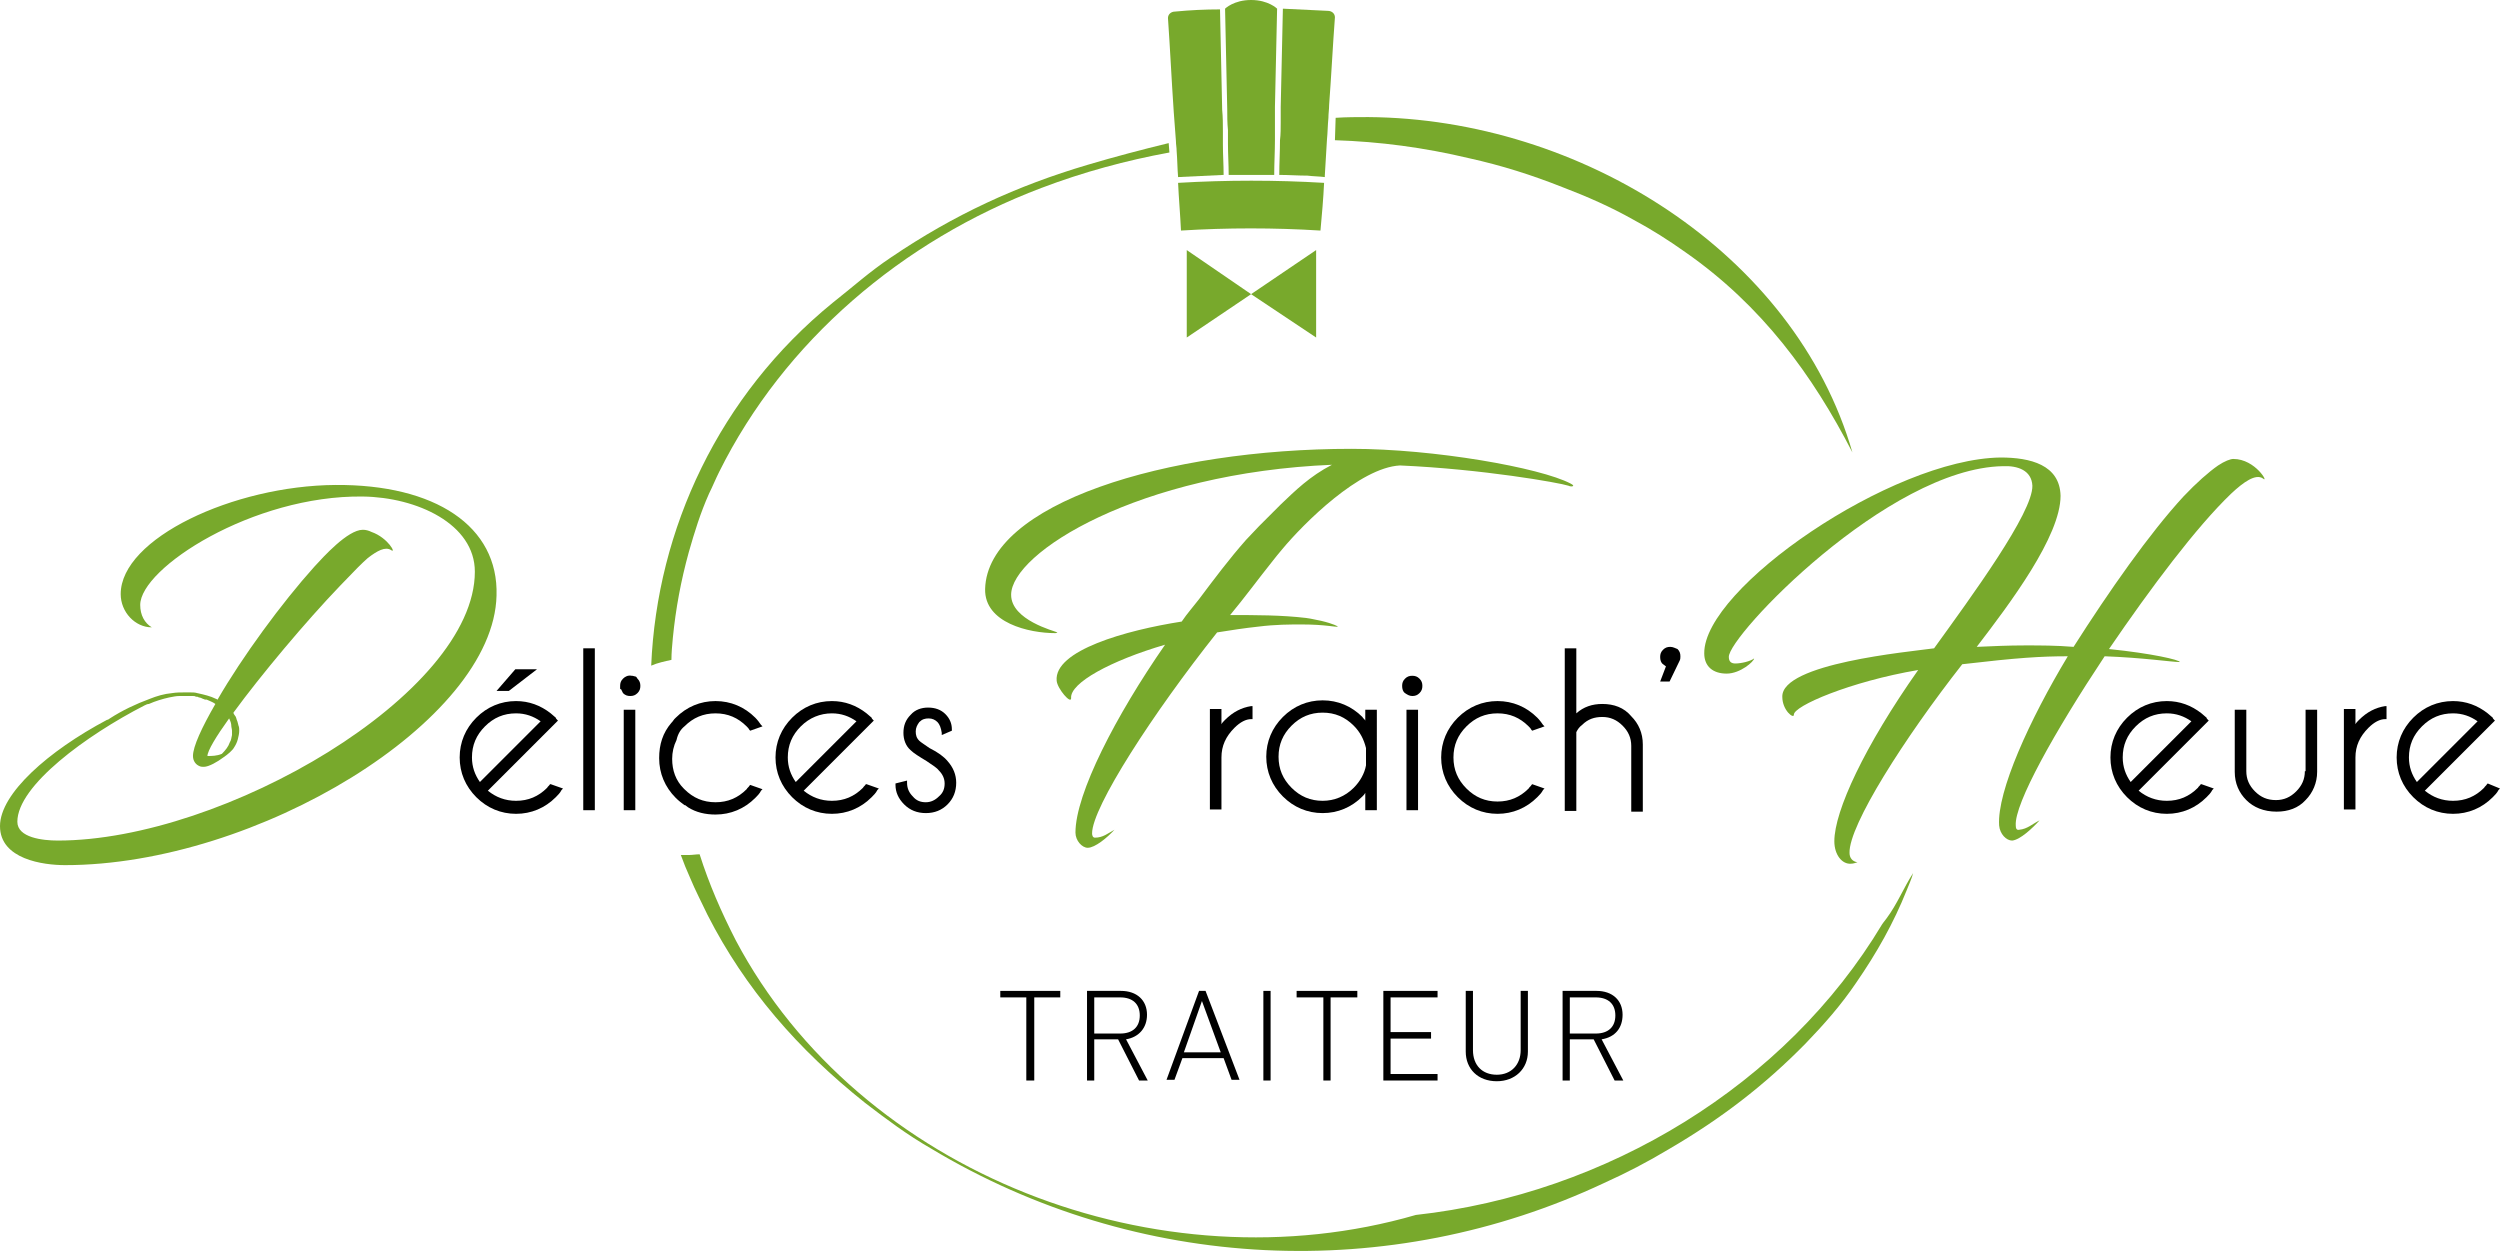
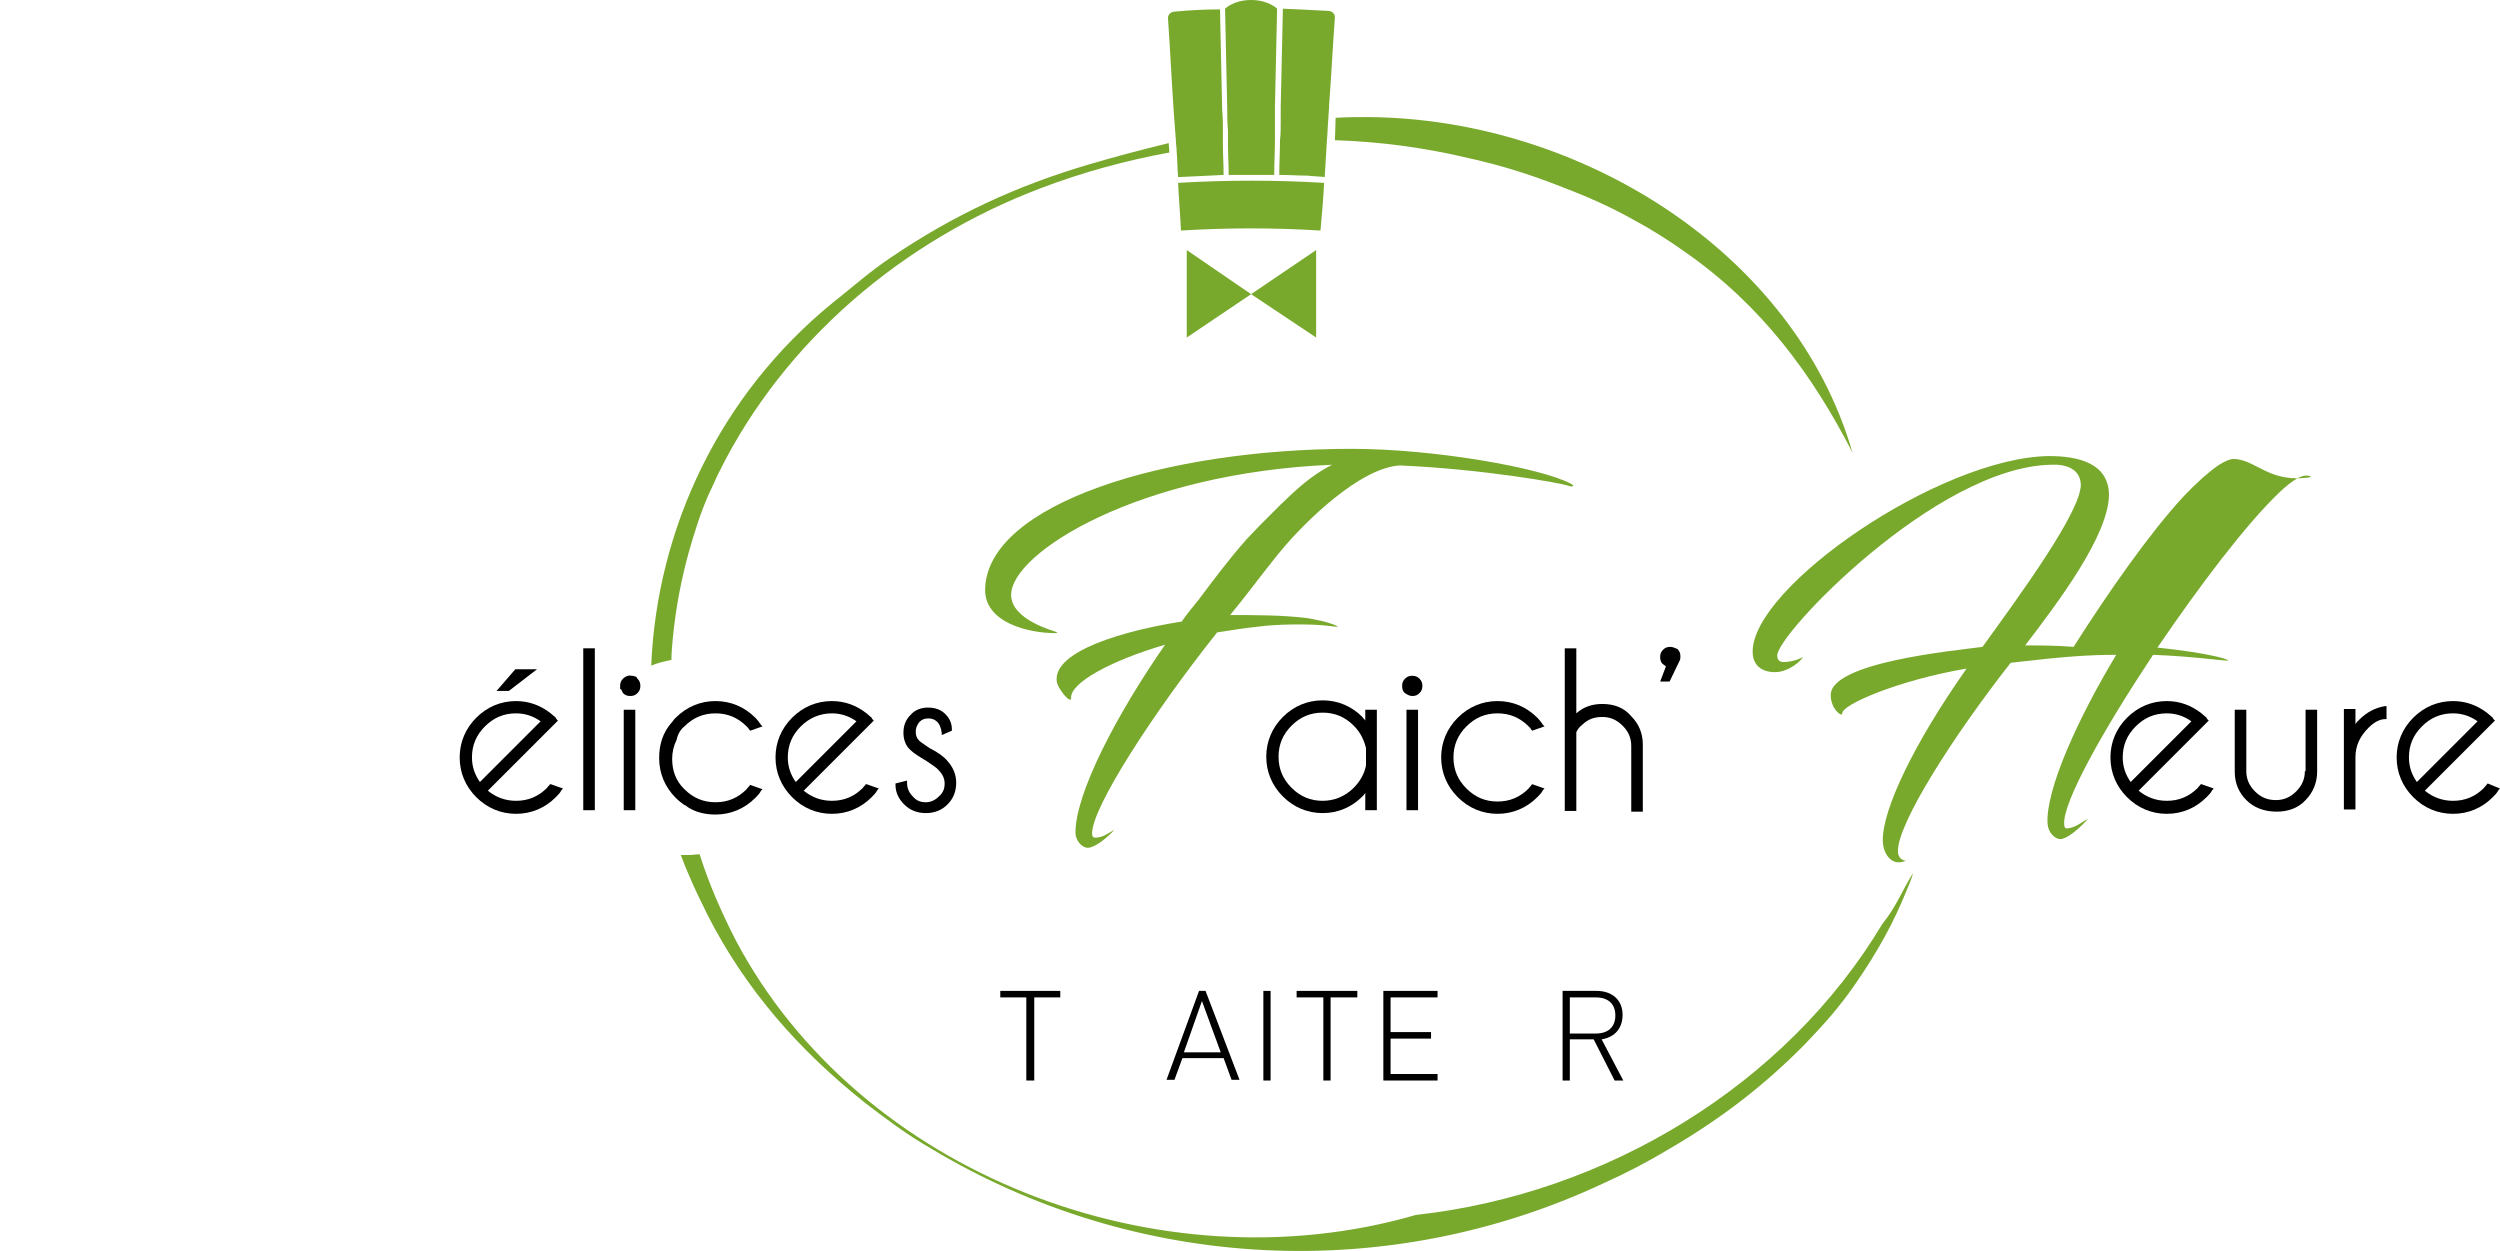
<svg xmlns="http://www.w3.org/2000/svg" version="1.0" x="0px" y="0px" viewBox="0 0 345.9 173.1" style="enable-background:new 0 0 345.9 173.1;" xml:space="preserve">
  <style type="text/css">
	.st0{fill:#F5F2ED;}
	.st1{fill:#FF0000;}
	.st2{opacity:0.1;}
	.st3{fill:#FFFFFF;}
	.st4{fill:#666666;}
	.st5{fill:#333333;}
	.st6{fill:#F2F2F2;}
	.st7{fill:url(#);}
	.st8{opacity:0.7;}
	.st9{clip-path:url(#SVGID_6_);}
	.st10{fill:none;}
	.st11{opacity:0.83;}
	.st12{fill:#78A92C;}
	.st13{clip-path:url(#SVGID_10_);fill:#FFFFFF;}
	.st14{clip-path:url(#SVGID_12_);}
	.st15{clip-path:url(#SVGID_16_);}
	.st16{clip-path:url(#SVGID_20_);}
	.st17{clip-path:url(#SVGID_22_);}
	.st18{clip-path:url(#SVGID_24_);}
	.st19{fill:none;stroke:#78A92C;stroke-miterlimit:10;}
	.st20{fill:none;stroke:#FFFFFF;stroke-miterlimit:10;}
	.st21{fill:#3E5294;}
	.st22{fill:#78A92C;stroke:#A1C36B;stroke-width:0.656;stroke-miterlimit:10;}
	.st23{clip-path:url(#SVGID_42_);}
	.st24{fill:none;stroke:#FFFFFF;stroke-width:3;stroke-miterlimit:10;}
	.st25{clip-path:url(#SVGID_44_);}
	.st26{clip-path:url(#SVGID_46_);}
	.st27{clip-path:url(#SVGID_50_);}
</style>
  <g id="Calque_2">
</g>
  <g id="Calque_1">
    <g>
      <g>
        <path class="st12" d="M195.7,168.1C195.8,168.1,195.8,168.1,195.7,168.1c0.1,0,0.2,0,0.2-0.1     C195.9,168.1,195.8,168.1,195.7,168.1z" />
        <path class="st12" d="M260.4,127.9c-13.3,22.2-38.1,37.3-64.5,40.2c-35.5,10.3-77-5.7-94.1-38c-2-3.9-3.7-7.8-5-11.9     c-0.5,0-1,0.1-1.5,0.1c-0.4,0-0.8,0-1.1,0c0.4,1.1,0.8,2.1,1.3,3.2c0.7,1.7,1.6,3.4,2.4,5.1c5.2,10.2,12.5,18.6,21.8,26     c3,2.3,5.8,4.4,9.1,6.3c28.6,17.2,63.5,18.7,93.1,4.8c3.1-1.4,6-2.9,9-4.7c7.2-4.2,13.2-8.8,18.9-14.6c2.6-2.7,4.9-5.3,7-8.4     c2.9-4.2,5.2-8.3,7-12.8c0.3-0.8,0.7-1.6,0.9-2.4c-1.3,2-2.2,4.3-3.7,6.3C260.6,127.6,260.4,127.9,260.4,127.9z" />
        <path class="st12" d="M98.1,68.3c0.5-1,0.9-2,1.4-3c9-18.1,25.3-32,44.6-39.3c5.8-2.2,11.7-3.8,17.7-4.9l-0.1-1.3     c-3.7,0.9-7.5,1.9-11.2,3c-9.8,2.9-18.5,6.9-27.2,12.8c-3,2-5.3,4.1-8.1,6.3C99.5,54.7,90.9,73.2,90.1,92.1     c0.9-0.4,1.9-0.6,2.8-0.8c0-1,0.1-2,0.2-3.1c0.4-4,1.1-7.8,2.2-11.8C96.1,73.6,96.9,71,98.1,68.3z" />
        <path class="st12" d="M216.2,25.9c3.4,1.3,6.6,2.7,9.8,4.5c2.6,1.4,4.8,2.8,7.2,4.5c10.6,7.4,17.6,17,23.1,27.7     c-8-27.7-37.7-46.2-67-46.4c-1.5,0-3,0-4.5,0.1l-0.1,3.1c6.2,0.2,12.3,1,18.6,2.5C207.8,22.9,211.9,24.2,216.2,25.9z" />
        <path class="st12" d="M183.2,25.3c-6.7-0.4-13.4-0.4-20.2,0c0.1,2.2,0.3,4.4,0.4,6.6c6.4-0.4,12.9-0.4,19.3,0     C182.9,29.7,183.1,27.5,183.2,25.3z" />
        <path class="st12" d="M162.7,19.5c0,0.5,0.1,0.9,0.1,1.4c0.1,1.2,0.1,2.4,0.2,3.6c2.1-0.1,4.2-0.2,6.3-0.3c0-1.4-0.1-2.8-0.1-4.2     c0-0.6,0-1.2,0-1.8c0-1,0-2-0.1-3c-0.1-4.6-0.2-9.2-0.3-13.9c-2.1,0-4.1,0.1-6.2,0.3c-0.6,0-1,0.4-1,0.9c0.3,4.3,0.5,8.6,0.8,13     C162.5,16.7,162.6,18.1,162.7,19.5z" />
        <path class="st12" d="M169.9,18c0,0.6,0,1.3,0,1.9c0,1.4,0.1,2.9,0.1,4.3c2.1,0,4.2,0,6.3,0c0-1.6,0.1-3.2,0.1-4.8     c0-0.8,0-1.6,0-2.4c0-0.7,0-1.4,0-2.2c0.1-4.5,0.2-9.1,0.3-13.6c0,0-1.2-1.2-3.6-1.2c-2.4,0-3.6,1.2-3.6,1.2     c0.1,4.6,0.2,9.2,0.3,13.9C169.8,16,169.8,17,169.9,18z" />
        <path class="st12" d="M183.3,24.5c0-0.1,0-0.1,0-0.2c0.1-1.7,0.2-3.3,0.3-5c0.1-1,0.1-2,0.2-3c0-0.6,0.1-1.2,0.1-1.8     c0.3-4,0.5-8.1,0.8-12.1c0-0.5-0.4-0.9-1-0.9c-2.1-0.1-4.1-0.2-6.2-0.3c-0.1,4.5-0.2,9-0.3,13.6c0,0.7,0,1.4,0,2.1     c0,0.8,0,1.7-0.1,2.5c0,1.6-0.1,3.2-0.1,4.8c1.3,0,2.6,0.1,3.9,0.1C181.7,24.4,182.5,24.4,183.3,24.5z" />
        <polygon class="st12" points="164.2,46.7 173.1,40.7 164.2,34.6    " />
        <polygon class="st12" points="182.1,34.6 173.1,40.7 182.1,46.7    " />
-         <path class="st12" d="M46.4,67.1c-14.1,0.1-29.7,7.4-29.7,15.1c0,2.5,2,4.6,4.3,4.6c-1-0.6-1.6-1.7-1.6-3.1     c0-5.1,15.6-15.2,30.8-15c7.5,0.1,15.5,3.8,15.5,10.4c0,16.9-34.8,37.2-57.7,37.2c-2.1,0-5.6-0.4-5.6-2.6c0-5,9.6-12,17.6-16.1     c0.2-0.1,0.4-0.2,0.6-0.2c0.9-0.4,1.9-0.7,2.8-0.9c0.5-0.1,1-0.2,1.4-0.2c0.1,0,0.2,0,0.4,0c0.1,0,0.1,0,0.2,0c0,0,0.1,0,0.1,0     c0,0,0.1,0,0.1,0c0,0,0,0,0.1,0c0,0,0.1,0,0.1,0c0.1,0,0.2,0,0.3,0c0,0,0,0,0,0c0,0,0,0,0,0c0,0,0.1,0,0.1,0c0.1,0,0.1,0,0.2,0     c0.1,0,0.1,0,0.2,0c0,0,0.1,0,0.1,0c-0.1,0,0,0,0,0c0.1,0,0.3,0,0.4,0.1c0,0,0,0,0,0c0,0,0,0,0,0c0,0,0.1,0,0.1,0     c0.1,0,0.2,0,0.3,0.1c0.2,0,0.4,0.1,0.6,0.2c0.1,0,0.2,0.1,0.3,0.1c0,0,0.1,0,0.1,0c0,0,0,0,0.1,0c0,0,0,0,0,0c0,0,0,0,0,0     c0.4,0.2,0.8,0.3,1.2,0.6c-1.9,3.3-3.1,5.9-3.1,7.2c0,0.7,0.4,1.2,0.9,1.4l0,0c0,0,0,0,0,0c0.2,0.1,0.4,0.1,0.6,0.1     c0.7,0,1.9-0.7,2.7-1.3c0.6-0.4,1.3-1,1.5-1.4c0.2-0.3,0.4-0.7,0.5-1.1c0.1-0.4,0.2-0.8,0.2-1.2c0-0.2,0-0.5-0.1-0.7     c-0.1-0.3-0.1-0.5-0.2-0.7c-0.1-0.2-0.1-0.5-0.3-0.7c-0.1-0.1-0.2-0.3-0.2-0.4c3.8-5.2,10-12.6,14.8-17.6c2.1-2.2,3-3.1,3.8-3.8     c1.3-1,2.4-1.6,3.2-1.1c0.8,0.6-0.4-1.7-2.7-2.5c-0.4-0.2-0.8-0.3-1.2-0.3c-2.1,0-5.5,3.8-6.7,5.1c-4.5,5-10,12.5-13.4,18.4     c-0.1,0-0.1-0.1-0.2-0.1c-0.8-0.4-1.7-0.6-2.6-0.8c-0.3-0.1-0.7-0.1-1-0.1c-0.1,0-0.2,0-0.4,0c-0.1,0-0.2,0-0.2,0     c0,0-0.1,0-0.1,0c0,0,0,0,0,0c-0.6,0-1.2,0-1.8,0.1c-1.1,0.1-2.1,0.4-3.1,0.8c-1.9,0.7-3.8,1.6-5.5,2.7c-0.1,0.1-0.3,0.2-0.4,0.2     C6.7,103.9,0,109.8,0,114.3c0,4.6,6,5.4,9,5.4c26.5,0,59.3-19.9,59.7-37.3C69,72.8,60.2,67,46.4,67.1z M32,100.4     c0,0.2,0.1,0.5,0.1,0.7c0,0.2,0,0.4,0,0.6c-0.1,0.4-0.1,0.7-0.3,1c-0.2,0.6-0.6,1.1-1.1,1.6c-0.7,0.3-1.4,0.3-2,0.3     c0-0.7,1.2-2.7,3-5.2C31.9,99.8,32,100.1,32,100.4z" />
        <path class="st12" d="M177.4,76c3-3.6,10.7-11.3,16.3-11.6c11.4,0.5,22.1,2.4,23.3,2.8c0.4,0.2,1.1,0.1,0.3-0.3     c-4.2-2.2-18.9-4.8-30.3-4.8c-25.7,0-50.4,7.6-50.7,19.4c-0.1,4.7,6.1,6.1,9.7,6.1c0.2,0,0.3-0.1,0.3-0.1     c-0.4-0.2-6.4-1.7-6.4-5.2c0-5.8,17.6-16.9,44.5-18c0,0-0.1,0-0.1,0c-3.1,1.6-5.1,3.6-7.1,5.5c-0.5,0.5-1,1-1.5,1.5     c-0.5,0.5-1,1-1.5,1.5c-0.6,0.6-1.2,1.3-1.8,1.9c-2.3,2.6-4.4,5.4-6.5,8.2c-0.4,0.5-0.8,1-1.2,1.5c-0.4,0.5-0.8,1-1.2,1.6     c-7.7,1.2-17.7,4-17.3,8.2c0.1,1.1,2,3.3,2,2.4c-0.2-2.1,5.5-5.2,13-7.4c-6.8,9.8-12.4,20.6-12.4,26c0,1.1,0.9,2.1,1.7,2.1     c1,0,2.7-1.4,3.7-2.5c-0.9,0.5-1.6,1.1-2.7,1.1c-0.3,0-0.4-0.3-0.4-0.6c0-3.6,8.4-16.6,17.3-27.8c1.9-0.3,3.8-0.6,5.7-0.8     c2.4-0.3,4.4-0.3,6-0.3c3.3,0,4.7,0.4,5,0.3c0.1,0-0.6-0.4-2.3-0.8c-0.6-0.1-1.3-0.3-2.1-0.4c-3.4-0.4-6.9-0.4-10.5-0.4     c2-2.4,3.9-5,5.9-7.5C176.4,77.2,176.9,76.6,177.4,76z" />
-         <path class="st12" d="M309,63.5c-0.4,0-1.2,0.3-2.1,0.9c-1.3,0.9-3,2.4-4.8,4.3c-4.7,5.1-10.3,13.1-15.2,20.8     c-2.4-0.2-4.6-0.2-6.7-0.2c-2.3,0-4.5,0.1-6.7,0.2c4.6-6,11.6-15.3,11.6-20.9c-0.1-4.3-4.2-5.3-8.3-5.3     c-15.1,0.2-41.1,18.1-41,27.1c0,1.8,1.2,2.8,3.1,2.8c1.9,0,3.8-1.7,3.8-2.1c-0.5,0.4-1.8,0.7-2.6,0.7c-0.5,0-0.9-0.2-0.9-0.9     c-0.1-2.9,22-26.1,37.9-26.4c2.1-0.1,4,0.6,4.1,2.7c0.1,3.7-8.4,15.3-13.6,22.5c-3.6,0.5-21.1,2.1-21,6.7c0,1.9,1.6,3.1,1.6,2.5     c-0.1-1.2,7.8-4.6,17.2-6.2c-7.4,10.5-11.6,19.5-11.6,23.7c0,1.9,1.1,3.2,2.3,3.1c0.3,0,0.6-0.1,0.9-0.2     c-0.7-0.1-1.1-0.6-1.1-1.3c-0.1-3.8,7.6-15.9,15.6-26.1c7.7-0.9,10.9-1.1,14.6-1.1c-5.3,8.8-9.8,18.7-9.5,23.4     c0.1,1.2,1,2.1,1.8,2.1c1.1-0.1,2.8-1.7,3.8-2.8c-1,0.5-1.7,1.2-2.8,1.3c-0.4,0.1-0.5-0.2-0.5-0.6c-0.2-3,5.4-13,12.3-23.4     c5.4,0.2,9.3,0.8,10.4,0.8c0-0.3-3.9-1.2-9.8-1.8c5.8-8.5,12.1-16.9,16.9-21.5c1.7-1.6,3.4-2.8,4.4-2.1     C314,67,312.1,63.5,309,63.5z" />
+         <path class="st12" d="M309,63.5c-0.4,0-1.2,0.3-2.1,0.9c-1.3,0.9-3,2.4-4.8,4.3c-4.7,5.1-10.3,13.1-15.2,20.8     c-2.4-0.2-4.6-0.2-6.7-0.2c4.6-6,11.6-15.3,11.6-20.9c-0.1-4.3-4.2-5.3-8.3-5.3     c-15.1,0.2-41.1,18.1-41,27.1c0,1.8,1.2,2.8,3.1,2.8c1.9,0,3.8-1.7,3.8-2.1c-0.5,0.4-1.8,0.7-2.6,0.7c-0.5,0-0.9-0.2-0.9-0.9     c-0.1-2.9,22-26.1,37.9-26.4c2.1-0.1,4,0.6,4.1,2.7c0.1,3.7-8.4,15.3-13.6,22.5c-3.6,0.5-21.1,2.1-21,6.7c0,1.9,1.6,3.1,1.6,2.5     c-0.1-1.2,7.8-4.6,17.2-6.2c-7.4,10.5-11.6,19.5-11.6,23.7c0,1.9,1.1,3.2,2.3,3.1c0.3,0,0.6-0.1,0.9-0.2     c-0.7-0.1-1.1-0.6-1.1-1.3c-0.1-3.8,7.6-15.9,15.6-26.1c7.7-0.9,10.9-1.1,14.6-1.1c-5.3,8.8-9.8,18.7-9.5,23.4     c0.1,1.2,1,2.1,1.8,2.1c1.1-0.1,2.8-1.7,3.8-2.8c-1,0.5-1.7,1.2-2.8,1.3c-0.4,0.1-0.5-0.2-0.5-0.6c-0.2-3,5.4-13,12.3-23.4     c5.4,0.2,9.3,0.8,10.4,0.8c0-0.3-3.9-1.2-9.8-1.8c5.8-8.5,12.1-16.9,16.9-21.5c1.7-1.6,3.4-2.8,4.4-2.1     C314,67,312.1,63.5,309,63.5z" />
      </g>
      <g>
        <path d="M304.5,108.5c-0.1,0.2-0.3,0.3-0.4,0.5c-1.2,1.2-2.6,1.8-4.3,1.8c-1.5,0-2.8-0.5-3.9-1.4l9.7-9.7l-0.1-0.1     c-0.1-0.1-0.2-0.2-0.2-0.3c-0.2-0.2-0.5-0.4-0.7-0.6c-1.4-1.1-3-1.7-4.8-1.7c-2.1,0-4,0.8-5.5,2.3c-1.5,1.5-2.3,3.4-2.3,5.5     c0,2.1,0.8,4,2.3,5.5c1.5,1.5,3.4,2.3,5.5,2.3c2.1,0,4-0.8,5.5-2.3c0.3-0.3,0.6-0.6,0.8-1l0.2-0.2l-1.7-0.6L304.5,108.5z      M299.8,98.7c1.3,0,2.4,0.4,3.4,1.1l-8.4,8.4c-0.7-1-1.1-2.1-1.1-3.4c0-1.7,0.6-3.1,1.8-4.3C296.7,99.3,298.1,98.7,299.8,98.7z" />
        <path d="M318.9,106.7c0,1.1-0.4,2-1.2,2.8c-0.8,0.8-1.7,1.2-2.8,1.2c-1.2,0-2.1-0.4-2.9-1.2c-0.8-0.8-1.2-1.7-1.2-2.8v-8.5h-1.6     v8.6c0,1.6,0.6,2.9,1.6,3.9c1,1,2.4,1.6,4.2,1.6c1.6,0,3-0.5,4-1.6c1-1,1.6-2.4,1.6-3.9v-8.6h-1.6V106.7z" />
        <path d="M326.4,99.6c-0.2,0.2-0.4,0.4-0.5,0.6v-2.1h-1.6v13.9h1.6v-7.2c0-1.6,0.6-2.9,1.8-4.1c0.8-0.8,1.6-1.2,2.3-1.2l0.2,0     v-1.8l-0.2,0C328.7,97.9,327.5,98.5,326.4,99.6z" />
        <path d="M344.2,108.4l-0.1,0.1c-0.1,0.2-0.3,0.3-0.4,0.5c-1.2,1.2-2.6,1.8-4.3,1.8c-1.5,0-2.8-0.5-3.9-1.4l9.7-9.7l-0.1-0.1     c-0.1-0.1-0.2-0.2-0.2-0.3c-0.2-0.2-0.5-0.4-0.7-0.6c-1.4-1.1-3-1.7-4.8-1.7c-2.1,0-4,0.8-5.5,2.3c-1.5,1.5-2.3,3.4-2.3,5.5     c0,2.1,0.8,4,2.3,5.5c1.5,1.5,3.4,2.3,5.5,2.3c2.1,0,4-0.8,5.5-2.3c0.3-0.3,0.6-0.6,0.8-1l0.2-0.2L344.2,108.4z M339.4,98.7     c1.3,0,2.4,0.4,3.4,1.1l-8.4,8.4c-0.7-1-1.1-2.1-1.1-3.4c0-1.7,0.6-3.1,1.8-4.3C336.3,99.3,337.7,98.7,339.4,98.7z" />
-         <path d="M169.5,99.6c-0.2,0.2-0.4,0.4-0.5,0.6v-2.1h-1.6v13.9h1.6v-7.2c0-1.6,0.6-2.9,1.8-4.1c0.8-0.8,1.6-1.2,2.3-1.2l0.2,0     v-1.8l-0.2,0C171.8,97.9,170.6,98.5,169.5,99.6z" />
        <path d="M188.9,99.7c-0.1-0.2-0.3-0.3-0.4-0.5c-1.5-1.5-3.4-2.3-5.5-2.3c-2.1,0-4,0.8-5.5,2.3c-1.5,1.5-2.3,3.4-2.3,5.5     c0,2.1,0.8,4,2.3,5.5c1.5,1.5,3.4,2.3,5.5,2.3c2.1,0,4-0.8,5.5-2.3c0.2-0.2,0.3-0.3,0.4-0.5v2.4h1.6V98.2h-1.6V99.7z M183,110.8     c-1.7,0-3.1-0.6-4.3-1.8c-1.2-1.2-1.8-2.6-1.8-4.3c0-1.7,0.6-3.1,1.8-4.3c1.2-1.2,2.6-1.8,4.3-1.8c1.7,0,3.1,0.6,4.3,1.8     c0.9,0.9,1.4,1.9,1.7,3.1v2.4c-0.2,1.1-0.8,2.2-1.7,3.1C186.1,110.2,184.6,110.8,183,110.8z" />
        <path d="M195.4,96.3c0.4,0,0.7-0.1,1-0.4c0.3-0.3,0.4-0.6,0.4-1c0-0.4-0.1-0.7-0.4-1c-0.3-0.3-0.6-0.4-1-0.4     c-0.4,0-0.7,0.1-1,0.4c-0.3,0.3-0.4,0.6-0.4,1c0,0.4,0.1,0.8,0.4,1C194.7,96.1,195,96.3,195.4,96.3z" />
        <rect x="194.6" y="98.2" width="1.6" height="13.9" />
        <path d="M207.2,98.7c1.7,0,3.1,0.6,4.3,1.8c0.2,0.2,0.3,0.3,0.4,0.5l0.1,0.1l1.7-0.6l-0.2-0.2c-0.2-0.3-0.5-0.7-0.8-1     c-1.5-1.5-3.4-2.3-5.5-2.3c-2.1,0-4,0.8-5.5,2.3c-1.5,1.5-2.3,3.4-2.3,5.5c0,2.1,0.8,4,2.3,5.5c1.5,1.5,3.4,2.3,5.5,2.3     c2.1,0,4-0.8,5.5-2.3c0.3-0.3,0.6-0.6,0.8-1l0.2-0.2l-1.7-0.6l-0.1,0.1c-0.1,0.2-0.3,0.3-0.4,0.5c-1.2,1.2-2.6,1.8-4.3,1.8     c-1.7,0-3.1-0.6-4.3-1.8c-1.2-1.2-1.8-2.6-1.8-4.3c0-1.7,0.6-3.1,1.8-4.3C204.1,99.3,205.5,98.7,207.2,98.7z" />
        <path d="M221.7,97.4c-1.4,0-2.6,0.4-3.6,1.3v-9h-1.6v22.5h1.6v-10.9c0.2-0.4,0.4-0.7,0.8-1c0.8-0.8,1.7-1.1,2.8-1.1     c1.1,0,2,0.4,2.8,1.2c0.8,0.8,1.2,1.7,1.2,2.8v9.1h1.6v-9.3c0-1.6-0.6-2.9-1.6-3.9C224.7,97.9,223.3,97.4,221.7,97.4z" />
        <path d="M231.1,89.5c-0.4,0-0.7,0.1-1,0.4c-0.3,0.3-0.4,0.6-0.4,1c0,0.4,0.1,0.8,0.4,1c0.1,0.1,0.3,0.2,0.4,0.3l-0.8,2.1h1.3     l1.4-2.9c0.1-0.2,0.1-0.4,0.1-0.6c0-0.4-0.1-0.7-0.4-1C231.8,89.7,231.5,89.5,231.1,89.5z" />
        <polygon points="74.3,92.6 71.3,92.6 68.7,95.6 70.4,95.6    " />
        <path d="M76.1,108.5c-0.1,0.2-0.3,0.3-0.4,0.5c-1.2,1.2-2.6,1.8-4.3,1.8c-1.5,0-2.8-0.5-3.9-1.4l9.7-9.7l-0.1-0.1     c-0.1-0.1-0.2-0.2-0.2-0.3c-0.2-0.2-0.5-0.4-0.7-0.6c-1.4-1.1-3-1.7-4.8-1.7c-2.1,0-4,0.8-5.5,2.3c-1.5,1.5-2.3,3.4-2.3,5.5     c0,2.1,0.8,4,2.3,5.5c1.5,1.5,3.4,2.3,5.5,2.3c2.1,0,4-0.8,5.5-2.3c0.3-0.3,0.6-0.6,0.8-1l0.2-0.2l-1.7-0.6L76.1,108.5z      M71.4,98.7c1.3,0,2.4,0.4,3.4,1.1l-8.4,8.4c-0.7-1-1.1-2.1-1.1-3.4c0-1.7,0.6-3.1,1.8-4.3C68.3,99.3,69.7,98.7,71.4,98.7z" />
        <polygon points="80.7,89.7 80.7,112.1 82.3,112.1 82.3,109.8 82.3,108.2 82.3,99.6 82.3,99.6 82.3,89.7    " />
        <rect x="86.3" y="98.2" width="1.6" height="13.9" />
        <path d="M87.9,93.6L87.9,93.6l-0.4-0.1l0,0l-0.1,0l0,0c-0.5-0.1-0.9,0.1-1.2,0.4c-0.3,0.3-0.4,0.6-0.4,1c0,0,0,0,0,0.1l0,0.4     l0.1-0.1c0.1,0.2,0.2,0.4,0.3,0.6c0.3,0.3,0.6,0.4,1,0.4c0.4,0,0.7-0.1,1-0.4c0.3-0.3,0.4-0.6,0.4-1c0-0.4-0.1-0.7-0.4-1     C88.1,93.7,88,93.6,87.9,93.6z" />
        <path d="M94.7,100.5c1.2-1.2,2.6-1.8,4.3-1.8c1.7,0,3.1,0.6,4.3,1.8c0.2,0.2,0.3,0.3,0.4,0.5l0.1,0.1l1.7-0.6l-0.2-0.2     c-0.2-0.3-0.5-0.7-0.8-1c-1.5-1.5-3.4-2.3-5.5-2.3c-2.1,0-4,0.8-5.5,2.3c-0.1,0.1-0.1,0.1-0.2,0.2l0,0l-0.3,0.4l-0.1,0.1l0,0     c-1.2,1.4-1.7,3-1.7,4.9c0,2.1,0.8,4,2.3,5.5c0.4,0.4,0.8,0.7,1.2,1l0,0l0.1,0l0.4,0.3l0,0c1.1,0.7,2.4,1,3.8,1     c2.1,0,4-0.8,5.5-2.3c0.3-0.3,0.6-0.6,0.8-1l0.2-0.2l-1.7-0.6l-0.1,0.1c-0.1,0.2-0.3,0.3-0.4,0.5c-1.2,1.2-2.6,1.8-4.3,1.8     c-1.7,0-3.1-0.6-4.3-1.8c0,0-0.1-0.1-0.1-0.1l0,0l0,0l0,0c-1.1-1.1-1.6-2.5-1.6-4.1c0-0.9,0.2-1.8,0.6-2.6     C93.8,101.5,94.2,100.9,94.7,100.5z" />
        <path d="M119.8,108.5c-0.1,0.2-0.3,0.3-0.4,0.5c-1.2,1.2-2.6,1.8-4.3,1.8c-1.5,0-2.8-0.5-3.9-1.4l9.7-9.7l-0.1-0.1     c-0.1-0.1-0.2-0.2-0.2-0.3c-0.2-0.2-0.5-0.4-0.7-0.6c-1.4-1.1-3-1.7-4.8-1.7c-2.1,0-4,0.8-5.5,2.3c-1.5,1.5-2.3,3.4-2.3,5.5     c0,2.1,0.8,4,2.3,5.5c1.5,1.5,3.4,2.3,5.5,2.3c2.1,0,4-0.8,5.5-2.3c0.3-0.3,0.6-0.6,0.8-1l0.2-0.2l-1.7-0.6L119.8,108.5z      M115.1,98.7c1.3,0,2.4,0.4,3.4,1.1l-8.4,8.4c-0.7-1-1.1-2.1-1.1-3.4c0-1.7,0.6-3.1,1.8-4.3C112,99.3,113.5,98.7,115.1,98.7z" />
        <path d="M128.6,103.5c-0.7-0.5-1.2-0.8-1.4-1c-0.4-0.4-0.5-0.8-0.5-1.3c0-0.5,0.2-0.9,0.5-1.3c0.4-0.4,0.8-0.5,1.3-0.5     c0.5,0,0.9,0.2,1.2,0.5c0.3,0.3,0.5,0.8,0.6,1.5l0,0.3l1.4-0.6v-0.2c0-0.8-0.3-1.5-0.9-2.1c-0.6-0.6-1.4-0.9-2.4-0.9     c-0.9,0-1.8,0.3-2.4,1c-0.7,0.7-1,1.5-1,2.5c0,0.9,0.3,1.8,1,2.4c0.4,0.4,1.2,0.9,2.2,1.5c0.9,0.6,1.5,1,1.7,1.3     c0.5,0.5,0.8,1.1,0.8,1.8c0,0.7-0.2,1.3-0.8,1.8c-0.5,0.5-1.1,0.8-1.8,0.8c-0.7,0-1.3-0.2-1.8-0.8c-0.5-0.5-0.8-1.1-0.8-1.9v-0.3     l-1.6,0.4v0.2c0,1,0.4,1.9,1.2,2.7c0.8,0.8,1.8,1.2,3,1.2c1.2,0,2.2-0.4,3-1.2c0.8-0.8,1.2-1.8,1.2-3c0-1.1-0.4-2.1-1.2-3     C130.6,104.7,129.8,104.1,128.6,103.5z" />
        <polygon points="138.4,138 142,138 142,149.5 143.1,149.5 143.1,138 146.7,138 146.7,137.1 138.4,137.1    " />
-         <path d="M158.7,140.4c0-2-1.4-3.3-3.6-3.3h-4.7v12.4h1v-5.7h3.3l2.9,5.7l0,0h1.2l-3-5.7C157.6,143.5,158.7,142.2,158.7,140.4z      M151.4,138h3.6c1.7,0,2.7,0.9,2.7,2.5c0,1.6-1,2.5-2.7,2.5h-3.6V138z" />
        <path d="M166.8,137.1h-0.9l-4.5,12.3l0,0h1.1l1.1-3h5.7l1.1,3l0,0h1.1L166.8,137.1L166.8,137.1z M168.9,145.6h-5.1l2.5-7.1     L168.9,145.6z" />
        <rect x="174.8" y="137.1" width="1" height="12.4" />
        <polygon points="179.4,138 183.1,138 183.1,149.5 184.1,149.5 184.1,138 187.8,138 187.8,137.1 179.4,137.1    " />
        <polygon points="191.4,149.5 198.9,149.5 198.9,148.6 192.4,148.6 192.4,143.7 198,143.7 198,142.8 192.4,142.8 192.4,138      198.9,138 198.9,137.1 191.4,137.1    " />
-         <path d="M210.4,145.3c0,2-1.3,3.4-3.3,3.4c-2,0-3.3-1.3-3.3-3.4v-8.2h-1v8.4c0,2.4,1.7,4.1,4.3,4.1c2.5,0,4.3-1.7,4.3-4.1v-8.4     h-1V145.3z" />
        <path d="M224.5,140.4c0-2-1.4-3.3-3.6-3.3h-4.7v12.4h1v-5.7h3.3l2.9,5.7l0,0h1.2l-3-5.7C223.5,143.5,224.5,142.2,224.5,140.4z      M217.2,138h3.6c1.7,0,2.7,0.9,2.7,2.5c0,1.6-1,2.5-2.7,2.5h-3.6V138z" />
      </g>
    </g>
  </g>
</svg>